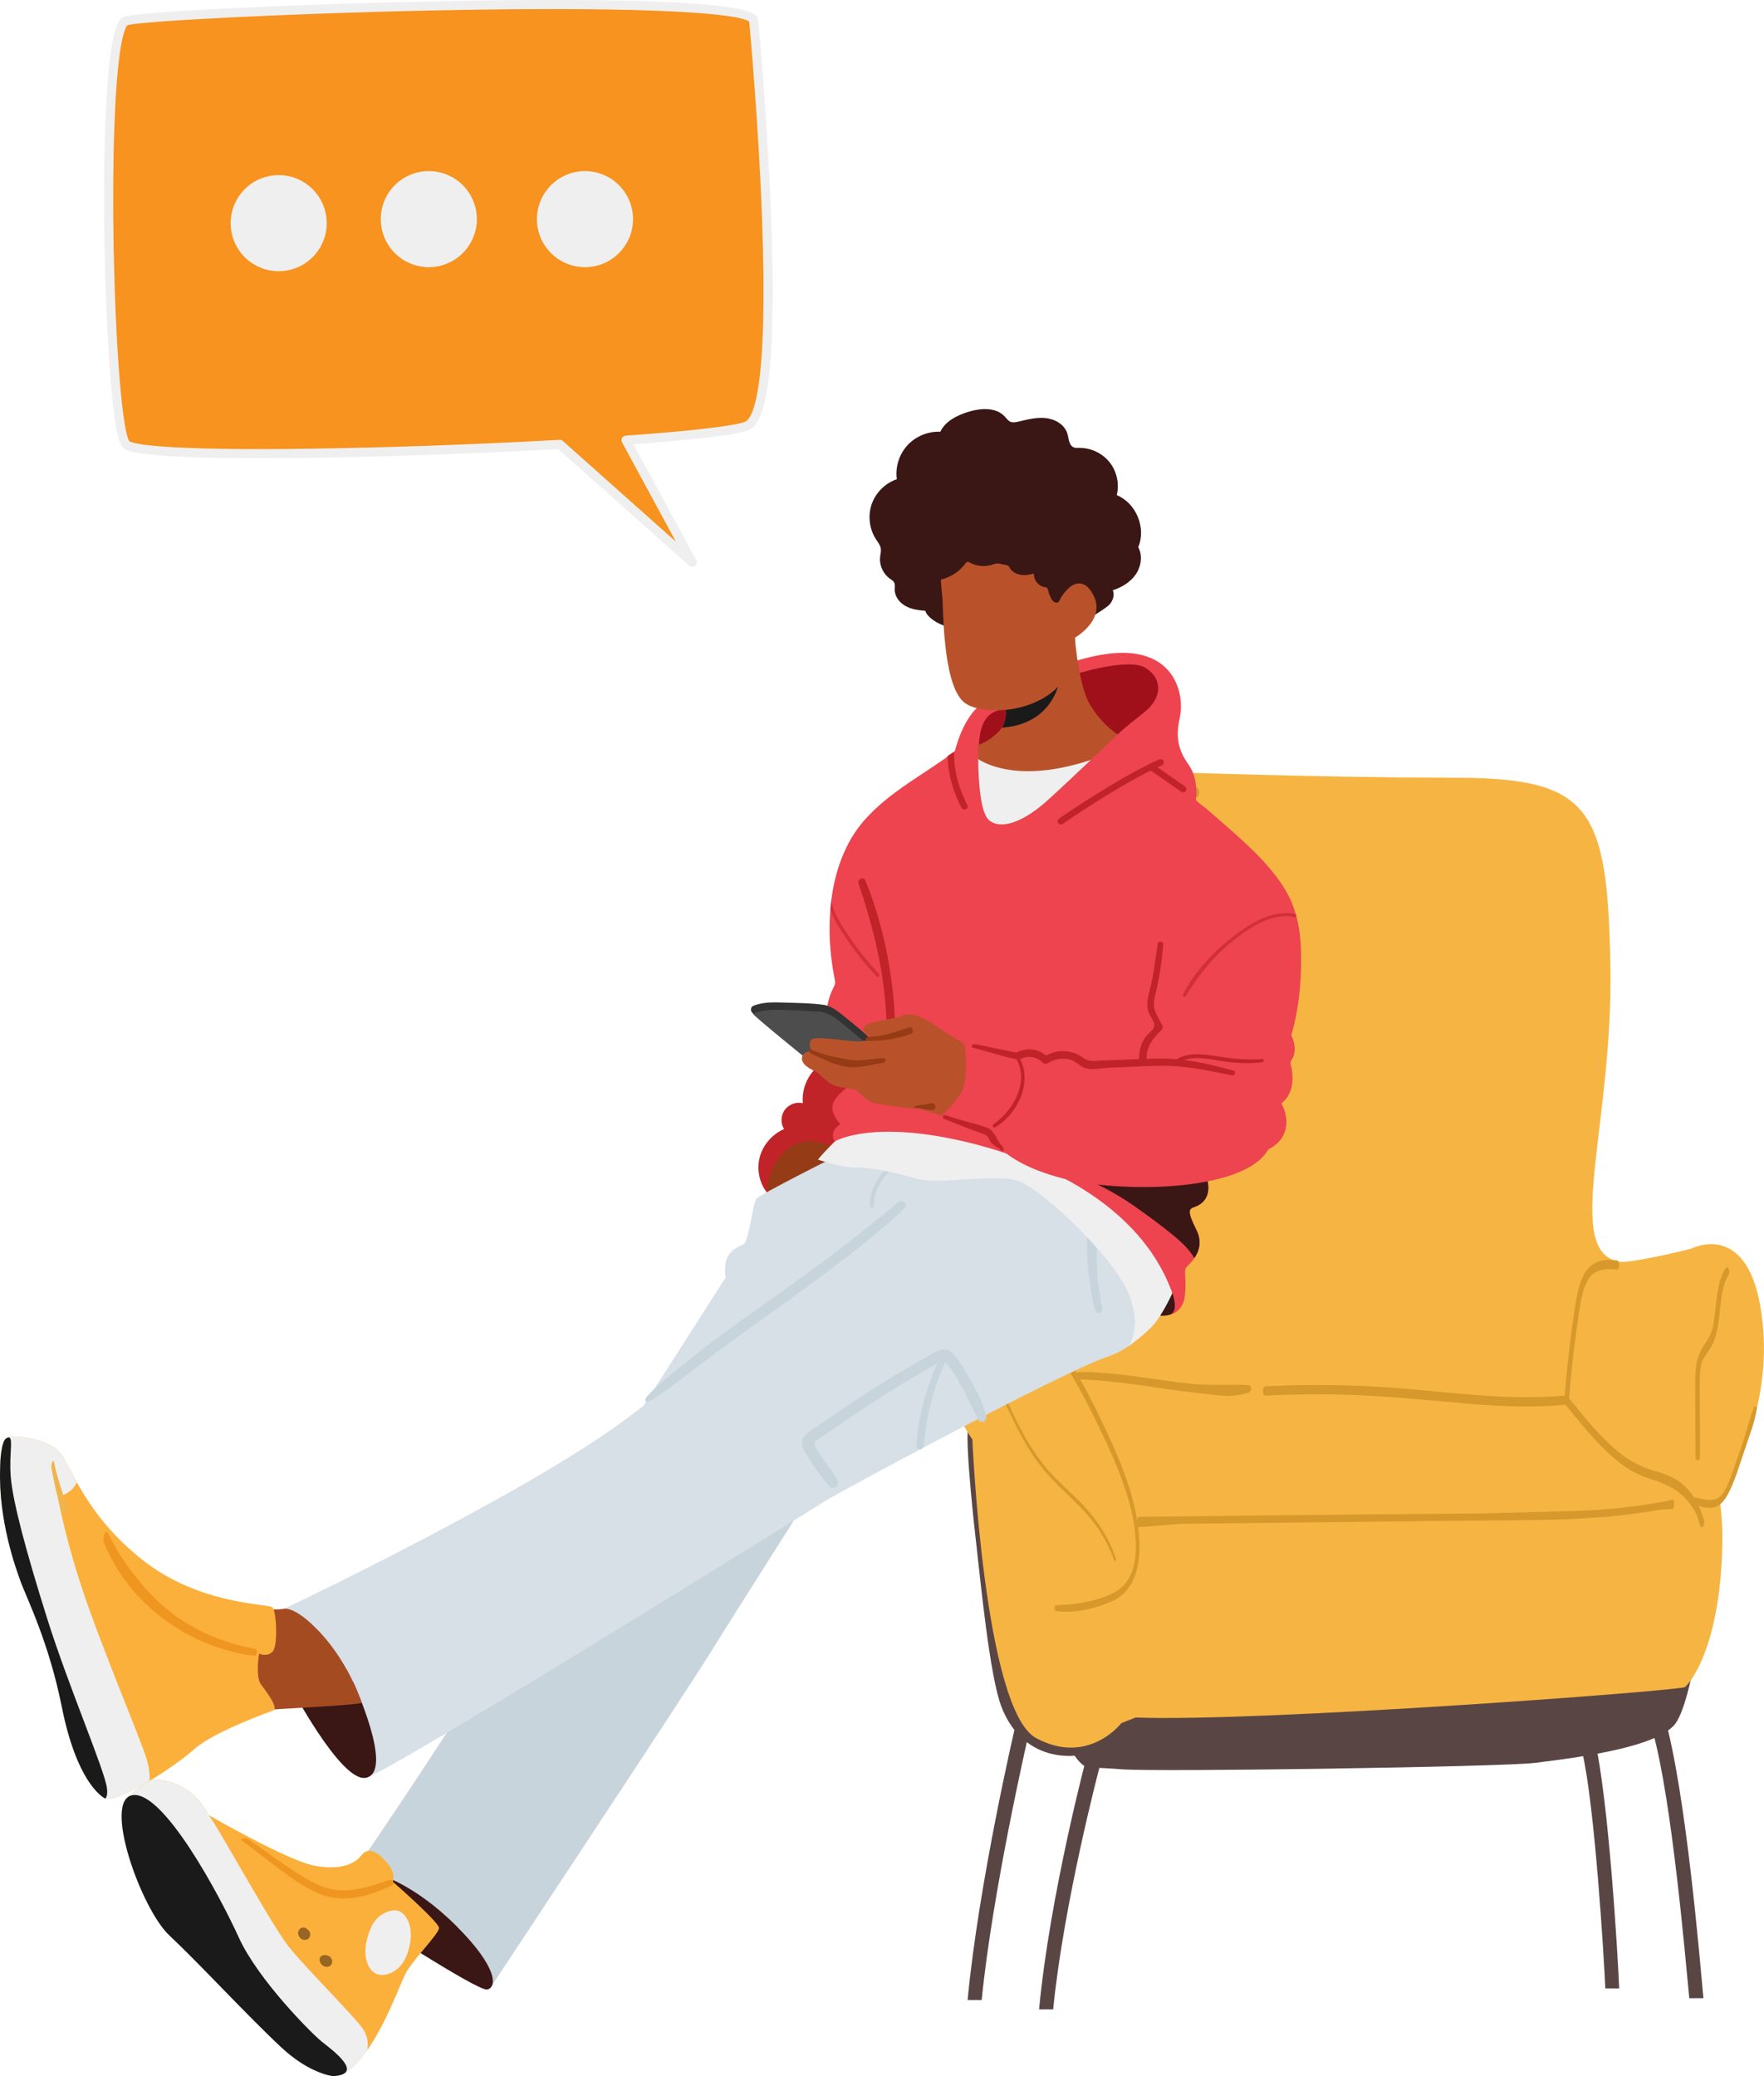
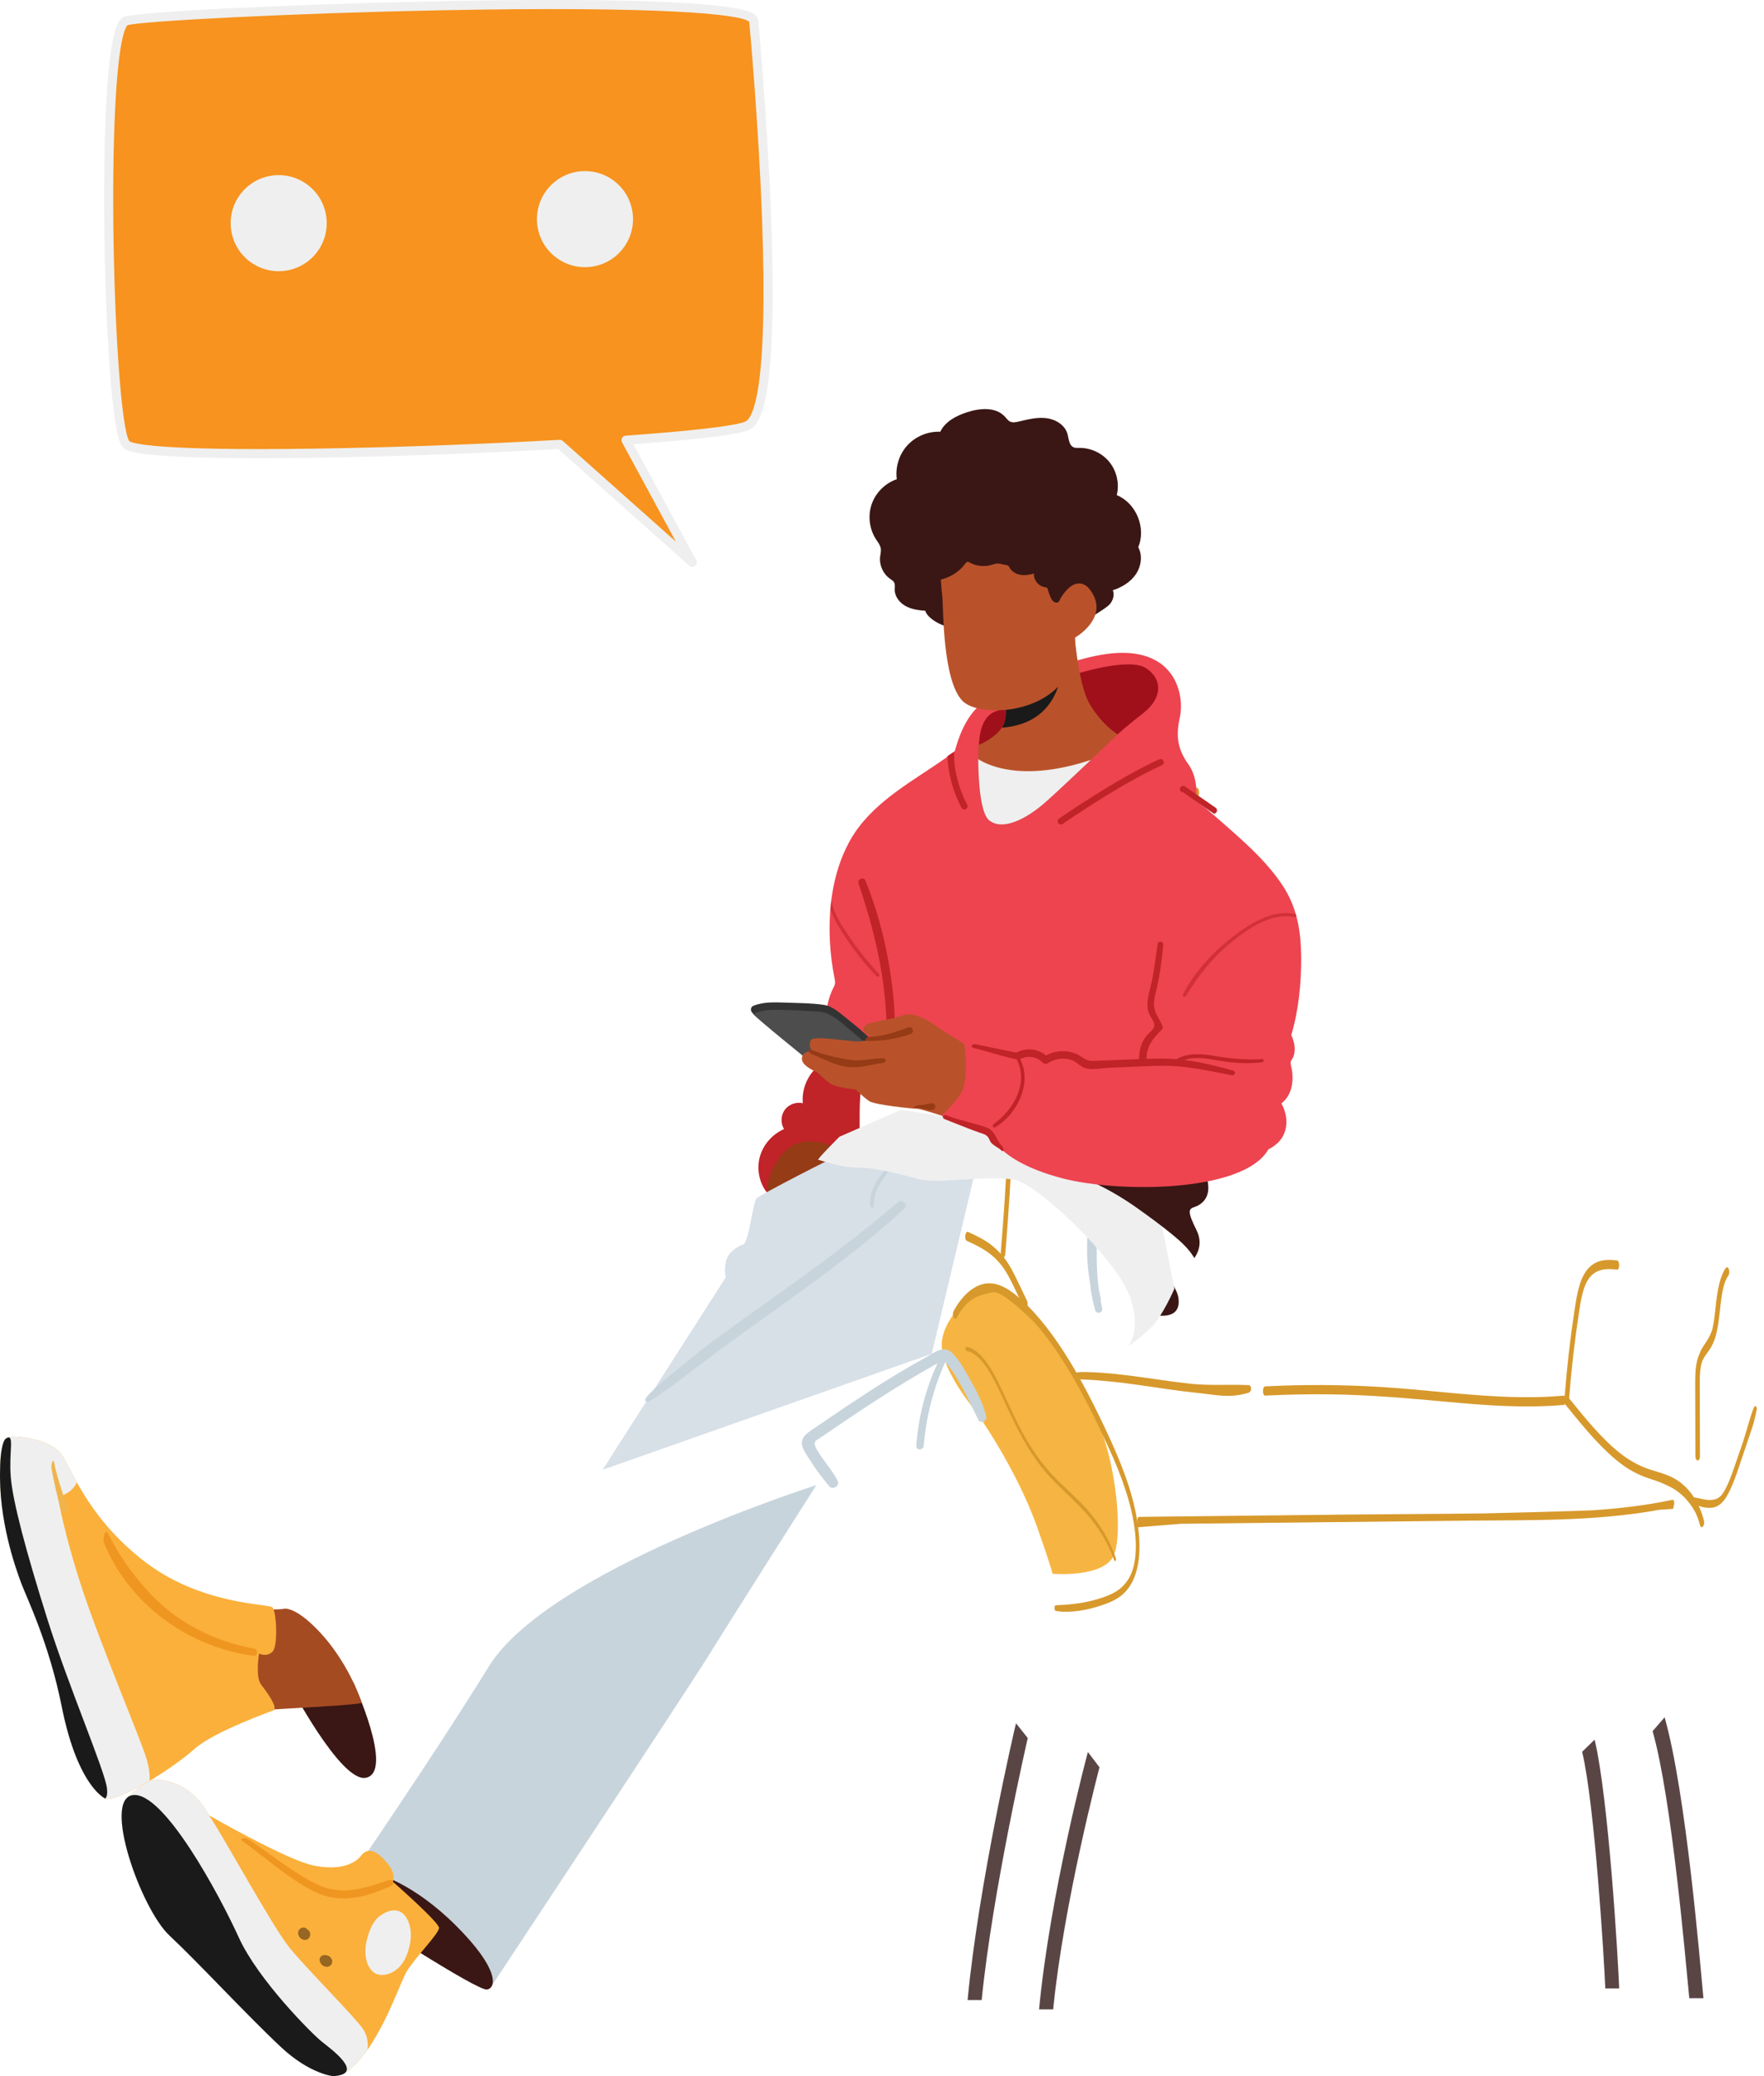
<svg xmlns="http://www.w3.org/2000/svg" id="Layer_2" data-name="Layer 2" viewBox="0 0 1393.5 1639.99">
  <defs>
    <style>
      .cls-1 {
        fill: #5a4545;
      }

      .cls-1, .cls-2, .cls-3, .cls-4, .cls-5, .cls-6, .cls-7, .cls-8, .cls-9, .cls-10, .cls-11, .cls-12, .cls-13, .cls-14, .cls-15, .cls-16, .cls-17, .cls-18, .cls-19, .cls-20, .cls-21, .cls-22 {
        stroke-width: 0px;
      }

      .cls-2 {
        fill: #4d4d4d;
      }

      .cls-3 {
        fill: #953b16;
      }

      .cls-4 {
        fill: #d7dfe7;
      }

      .cls-5 {
        fill: #3a1714;
      }

      .cls-6 {
        fill: #d7992c;
      }

      .cls-7, .cls-17 {
        fill: #c02328;
      }

      .cls-8 {
        fill: #1a1a1a;
      }

      .cls-9 {
        fill: #ef9620;
      }

      .cls-10 {
        fill: #f7931e;
      }

      .cls-11 {
        fill: #333;
      }

      .cls-12 {
        fill: #a54b22;
      }

      .cls-13 {
        fill: #c7d4dc;
      }

      .cls-14 {
        fill: #a0101b;
      }

      .cls-15 {
        fill: #ed4450;
      }

      .cls-16 {
        fill: #f6b542;
      }

      .cls-17 {
        opacity: .6;
      }

      .cls-18 {
        fill: #efb44b;
      }

      .cls-19 {
        fill: #966622;
      }

      .cls-20 {
        fill: #b9522a;
      }

      .cls-21 {
        fill: #fbb03b;
      }

      .cls-22 {
        fill: #efefef;
      }
    </style>
  </defs>
  <g id="_ëîé_1" data-name="‘ëîé_1">
    <g>
      <g>
        <g>
-           <path class="cls-1" d="M764.77,1126.79c-2.55,15.14,6.02,89.02,6.1,89.76,3.5,29.98,10.79,107.58,20.33,131.91,15.3,39.02,48.21,39.21,57.69,38.41,2.4,3.41,4.74,5.97,6.97,7.58,3.12,2.25,14.63,1.81,30.1,3.14,25.55,2.19,299.9-1.8,326.63-5.06,45.38-5.53,93.6-13.25,109.36-29.17,12.13-12.25,22.07-74.22,30.39-140.76,5.85-46.85,8.78-92.08,8.78-94.81h-10.93c0-.12,0-.41.02-.88-.02.37-2.63,44.17-8.72,92.28-9.61,75.93-20.11,74.16-25.11,79.21-9.83,9.93-34.95,9.58-101.08,16.15-63.79,6.34-350.9-1.11-356.25-4.02-9.57-7.01-25.8-7.34-39.21-69.96-5.36-25.04-8.32-45.27-10.48-60.04-1.82-12.43-2.82-19.28-4.46-23.7-2.45-6.58-12.34-18.37-16.48-23.13-14.96-17.2-17.68-15.82-19.47-14.91-1.96.99-3.48,3.91-4.17,8M799.77,1334.77c-12.11-30.89-22.33-154.36-24.28-190.01,7.17,7.18,18.5,21.02,20.7,25.45.55,1.97,1.68,9.72,2.68,16.58,2.11,14.45,5.3,36.29,10.93,62.55,7.92,36.99,17.64,92.86,27.2,115.09-11.94-1.65-28.75-8.01-37.24-29.66" />
          <path class="cls-1" d="M820.83,1587.25c8.62-91.11,37.93-201.24,38.59-203.29l9.15,12.08c-.15.46-28.35,107.4-36.6,191.21h-11.13Z" />
          <path class="cls-1" d="M764.37,1579.89c8.65-91.85,37.5-216.21,38.25-218.64l9.28,11.67c-.17.55-28.01,121.75-36.4,206.97h-11.12Z" />
          <path class="cls-1" d="M1268.13,1570.68c-.93-23.04-8.39-145.62-18.28-186.9l9.84-9.61c11.07,46.22,18.56,174.01,19.41,196.52h-10.97Z" />
          <path class="cls-1" d="M1334.48,1578.39c-2.96-29.8-13.68-156.88-28.97-210.92l9.49-10.95c17.04,60.24,28.02,194.18,30.64,221.88h-11.15Z" />
-           <path class="cls-16" d="M764.8,936.79c10.93-74.71,11.77-159.6,10.93-224.12-.84-64.52,17.65-88.29,32.78-95.08,3.64-1.63,10.84-2.97,19.66-4.08,13.99-1.72,32.07-2.84,46.6-3.5,14.42-.68,25.36-.92,25.36-.92,0,0,139.37,5.24,247.93,5.24s121.84,23.12,124.1,148.96c2.26,125.85-38.01,225.99,7.46,233.43,7.68,1.26,53.98-9.31,57.09-10.7,7.57-3.4,50.44-18.68,56.32,66.22,3.89,56.1-18.65,105.51-34.63,132.59,1.6,9.61,2.46,21.38,2.16,35.84-1.68,79.8-25.22,108.55-29.42,111.95-3.66,2.96-336.55,27.81-434.09,24.08l-11.22,4.44s-26.06,33.96-67.25,11.88c-41.19-22.07-50.44-235.89-50.44-235.89,0,0-19.33-27.17-24.38-61.12-5.04-33.96,10.09-64.52,21.02-139.23Z" />
          <path class="cls-6" d="M1306.22,1162.61c11.39,3.48,20.61,5.31,29.68,19.96,7.6.33,18.39,6.31,24.78-2.47,3.42-4.69,6.96-14.09,9.24-20.85,2.66-7.9,4.23-12,6.89-19.9,1.47-4.35,5.73-19.36,6.53-21.62.77-2.18,1.5-4.57,2.47-6.41.77-1.46,2.39-.03,1.93,2.27-.89,4.48-2.14,9.93-3.48,13.91-1.43,4.24-9.01,26.73-11.79,34.97-2.45,7.26-6.03,16.04-9.59,21.33-3.07,4.57-7.08,7.01-10.88,7.23-3.67.21-7.35-.3-10.93-1.89.84,1.61,1.64,3.31,2.41,5.13,1.25,2.97-.91,6.48-2.24,3.85-5.16-10.19-10.91-16.64-17.78-21.25-8.58-5.76-28.12-11.42-33.8-15.95-1.42-1.13,14.94,1.21,16.56,1.71Z" />
          <path class="cls-6" d="M898.12,1203.25c.22-.02.45-.04.67-.05-.73-1.62-.39-4.97,1.03-4.99,55.05-.61,110.09-1.22,165.14-1.83,35.5-.39,71.02-.46,106.53-.89,34.78-.83,65.43-1.66,86.44-2.47,21.13-1.39,42.24-3.84,63.27-8.29,1.5-.32,1.77,3.46.85,5.11.15.83-.06,1.99-.63,2.04-2.72.23-6.2.47-10.36.69-50.97,9.31-102.29,8.08-153.42,8.63-55.05.59-110.09,1.21-165.14,1.82-19.88.22-39.76.44-59.63.66-11.58.93-23.16,1.86-34.74,2.8-1.03.08-1.03-3.15,0-3.24Z" />
          <path class="cls-16" d="M831.5,1243.18s41.93,3.46,48.78-15.56c6.85-19.01.77-72.96-12.92-104.07-13.69-31.11-49.19-93.23-72.29-101.87-23.11-8.64-47.43,15.81-50.85,36.55-3.42,20.74,25.67,55.31,25.67,55.31,0,0,32.37,44.58,49.63,93.33,9.99,28.21,11.98,36.3,11.98,36.3" />
          <path class="cls-6" d="M753.28,1035.72c6.44-11.85,14.65-19.26,23.29-21.43,9.32-2.34,18.61,2.46,27.16,9.69.47.4.94.82,1.41,1.23-1.49-3.12-2.98-6.23-4.48-9.33-2.43-5.01-4.94-9.96-7.79-14.03-5.42-7.76-11.67-12.54-18.02-16.17-3.66-2.08-7.36-3.8-11.06-5.5-2.27-1.04-1.31-8.09.96-7.05,6.68,3.07,13.41,6.19,19.77,11.44,2.08,1.71,4.1,3.64,6.07,5.82-.04-.5-.04-1.03,0-1.56,2.2-26.01,3.92-52.18,5.16-78.45,1.23-26.24,1.99-52.56,2.26-78.91.27-26.6-.02-53.17-.59-79.74-.29-13.3-.62-26.6-.89-39.91-.14-6.58-.28-13.17-.35-19.76-.08-6.31,0-12.71.71-18.88,2.35-20.06,11.62-31.78,20.21-40.14,1.1-1.07,2.21-2.11,3.33-3.14.89-.82,1.95-.51,2.48,1.31.45,1.57.24,4.18-.65,5-7.92,7.3-17.67,16.31-21.09,33.85-1.07,5.5-1.36,11.35-1.39,17.22-.03,6.36.15,12.74.27,19.09.26,13.19.58,26.37.87,39.55.59,26.23.97,52.46.78,78.72-.19,26.23-.85,52.45-1.99,78.58-1.14,26.1-2.75,52.12-4.82,77.98-.26,3.19-.52,6.38-.79,9.57-.1,1.18-.58,2.04-1.13,2.43.25.32.5.61.75.94,3.05,4.09,5.78,9,8.37,14.21,3.12,6.28,6.15,12.77,9.21,19.17.57,1.18.62,2.58.38,3.76,13.37,13.32,25.7,30.75,37.06,50.18,6.78,11.59,13.24,23.95,19.45,36.77,6.26,12.9,12.48,26.09,18.01,40.3,5.49,14.1,10.55,29.87,12.85,47.39,1.1,8.38,1.51,17.37.5,25.87-.91,7.73-3.12,14.63-6.15,19.68-6.02,10.02-13.99,13.36-21.48,16.02-9.99,3.55-20.16,5.7-30.31,5.67-2.51,0-5.02-.3-7.52-.62-1.42-.18-1.45-4.45,0-4.51,9.75-.37,19.53-1.33,29.21-3.82,4.55-1.17,9.1-2.61,13.58-4.59,3.48-1.54,6.97-3.53,10.17-6.74,3.03-3.04,5.86-7.2,7.72-13,2.24-6.97,2.79-15.24,2.36-23.38-.9-17.03-5.6-33.07-10.49-46.66-5.06-14.08-11.02-26.84-16.96-39.38-5.9-12.45-11.99-24.52-18.37-35.96-10.57-18.95-21.96-36.16-34.32-50.04-13.68-13.41-27.03-24.87-33.05-23.64-8.19,1.68-16.42,3.56-23.32,12.59-1.69,2.21-3.28,4.7-4.79,7.41-1.71,3.07-4.23-1.96-2.52-5.09Z" />
          <path class="cls-6" d="M763.51,1063.86c9.14,1.58,16.9,12.19,23.37,24.69,7.15,13.81,13.4,29.31,20.74,42.78,7.49,13.77,15.69,25.37,24.7,34.74,8.88,9.24,18.16,16.85,26.87,26.76,8.52,9.7,16.65,21.73,22.3,38.1.57,1.64-.74,3.1-1.31,1.55-11.36-30.86-29.49-44.28-45.95-60.74-8.36-8.36-16.19-18.21-23.36-30.29-7.29-12.27-13.69-26.26-20.16-40.24-7.38-15.95-15.94-31.81-27.19-34.11-1.01-.21-1.04-3.43,0-3.25" />
          <path class="cls-6" d="M1340.16,1077.17c.55-2.95,1.34-5.43,2.32-7.63.61-1.7,1.34-3.24,2.17-4.64,1.91-3.2,4.03-5.81,5.79-9.36.76-1.53,1.45-3.2,2.09-4.95,1.66-6.43,2.27-14.09,3.06-20.98,1.21-10.66,3.12-21.58,7.76-28.04.8-1.12,2.01-.3,2.48,1.31.53,1.81.16,3.88-.65,5-3.63,5.05-5.01,14.4-5.98,22.62-1.1,9.38-1.88,19.45-4.69,27.51-1.43,4.09-3.24,7.11-5.28,9.9-1.78,2.45-3.77,4.83-4.93,8.62-1.28,4.2-1.47,9.28-1.52,14.09-.05,5.93.01,11.86.03,17.79.04,13.9.07,27.81.11,41.71.01,4.71-3.61,4.71-3.62,0l-.1-38.08c-.02-6.23-.04-12.45-.05-18.68,0-5.39.06-11.08,1-16.19Z" />
          <path class="cls-6" d="M847.99,1084.97c1.82-.5,3.66-1.12,5.5-1.15,1.98-.03,3.95-.05,5.93.01,3.81.11,7.61.31,11.42.59,7.77.56,15.54,1.4,23.3,2.42,15.45,2.02,30.89,4.54,46.35,6.2,15.28,1.65,30.6.38,45.9,1.1,2.51.12,2.74,5.12-.19,6.03-14.98,4.65-25.76,1.56-40.89.04-15.24-1.53-30.46-4.02-45.68-6.18-15.22-2.16-30.44-3.82-45.7-4.43-1.91-.08-3.8-.61-5.7-1.07-.9-.22-1.34-3.28-.24-3.58Z" />
        </g>
        <path class="cls-6" d="M999.46,1095.12c30.77-1.56,61.56-1.39,92.33.54,30.66,1.92,61.27,5.92,91.93,7.44,17.19.85,34.39.89,51.56-.65.3-.03.55.07.77.26,1.74-22.33,4.25-44.42,7.52-66.04,1.53-10.13,3.12-20.84,6.96-28.49,3.13-6.24,7.3-9.79,11.57-11.42,5.02-1.92,10.15-1.73,15.23-1.15,2.32.26,2.33,7.58,0,7.31-4.22-.48-8.51-.8-12.71.37-3.88,1.08-7.9,3.5-10.88,8.84-3.64,6.53-5.08,16.05-6.47,25.14-1.65,10.79-3.11,21.71-4.39,32.71-1.32,11.45-2.43,23-3.33,34.62,13.28,16.44,26.71,32.95,41.32,44.14,7.61,5.84,15.43,9.82,23.47,12.36,7.98,2.53,16.16,4.37,23.73,10.39,7.29,5.8,14.13,15.17,17.93,29.39,1.1,4.14-2.02,7.84-3.13,3.69-7.29-27.33-24.34-31.75-37.96-35.95-7.97-2.46-15.74-6.02-23.33-11.59-7.5-5.51-14.73-12.41-21.75-20.02-7.89-8.54-15.52-17.97-23.15-27.42-.14-.17-.25-.36-.35-.57-.27.42-.61.7-1.04.74-30.63,2.75-61.29.42-91.89-2.4-30.7-2.83-61.38-5.52-92.12-5.92-17.27-.22-34.55.11-51.82.99-2.33.12-2.33-7.19,0-7.31Z" />
        <path class="cls-6" d="M833.12,627.69c10.49-4.76,21.25-5.99,31.97-6.37,10.94-.39,21.89-.41,32.84-.59,6.24-.1,12.47-.2,18.71-.3,2.33-.04,2.33,7.27,0,7.31-10.97.18-21.95.35-32.92.53-10.68.17-21.39-.09-32.05,1.46-5.92.86-11.8,2.38-17.59,5.01-2.27,1.03-3.24-6.02-.96-7.05Z" />
        <path class="cls-6" d="M930.97,623.21c4.82-1.4,9.67-1.79,14.53-.95.97.17,1.81,1.56,1.81,3.66,0,1.85-.83,3.82-1.81,3.66-4.51-.78-9.08-.61-13.56.69-.97.28-1.94-.48-2.23-2.55-.23-1.72.29-4.21,1.26-4.5Z" />
      </g>
      <g>
        <g>
          <g>
            <path class="cls-7" d="M634.22,871.46c-5.22-1.27-11.11.89-14.28,5.23-3.16,4.35-3.4,10.62-.57,15.19-9.11,3.97-16.36,12.1-19.06,21.66-2.7,9.56-.73,20.38,5.35,28.24.49.64,1.03,1.27,1.71,1.69.87.53,1.92.68,2.94.78,7.19.68,14.39-.79,21.46-2.28,11.03-2.32,22.18-4.75,32.32-9.68,3.03-1.47,6.02-3.22,8.22-5.77,2.88-3.35,4.14-7.78,4.96-12.12,3-15.91,1.07-32.31,2.29-48.46.18-2.42.42-4.96-.57-7.18-.79-1.77-2.28-3.12-3.78-4.35-6.94-5.65-15.21-9.77-23.92-11.85-4.16-1-5.77-.15-8.52,3-2.87,3.31-5.13,7.07-6.63,11.2-1.69,4.68-2.39,9.72-1.92,14.68Z" />
            <path class="cls-3" d="M657.02,905.54s-16.73-9.12-31.93,0c-15.21,9.12-21.29,33.45-18.25,38.02,3.04,4.56,47.14-7.6,47.14-7.6l3.04-30.41Z" />
          </g>
          <path class="cls-5" d="M907.92,1037.83s19.77,6.08,22.81-6.08c3.04-12.16-10.67-24.51-10.67-24.51l-12.14,30.59Z" />
          <g>
            <path class="cls-4" d="M661.58,913.14c-1.52,0-60.82,30.41-63.87,33.45-3.04,3.04-6.08,34.97-10.64,36.49-4.56,1.52-12.16,6.08-13.69,13.69-1.52,7.6,0,12.16,0,12.16l-97.32,152.06,259.98-91.59,35.02-147.15-109.48-9.12Z" />
            <path class="cls-13" d="M644.85,1173.16s-63.87,100.36-83.63,132.29c-19.77,31.93-172.34,262.49-172.34,262.49l-110.49-87.62s60.82-88.19,107.96-164.23c47.14-76.03,258.5-142.94,258.5-142.94Z" />
            <g>
-               <path class="cls-4" d="M926.17,1011.98s-13.69,47.14-50.18,59.3c-36.49,12.16-211.36,106.44-223.53,114.05-12.16,7.6-346.7,215.93-363.42,218.97-16.73,3.04-63.87-133.81-63.87-133.81,0,0,190.84-90.48,270.67-150.54,81.06-60.99,260.02-197.68,260.02-197.68l118.61,15.21,51.7,74.51Z" />
              <path class="cls-5" d="M279.04,1328.72s32.8,71.02,9.99,75.58c-19.89,3.98-60.82-74.51-60.82-74.51l50.83-1.07Z" />
              <path class="cls-12" d="M182.59,1267.44s27.63,5.81,43.07,3.22c8.82.99,18.68,10.18,24.41,15.95,7.48,7.53,14.03,16.15,19.67,25.13,6.63,10.55,11.98,21.82,16.09,33.53-15.04,2.76-91.01,5.49-100.19,7.32-15.21,3.04-28.89-41.06-28.89-41.06l25.85-44.1Z" />
              <g>
                <path class="cls-21" d="M216.04,1351.07s-47.14,16.73-62.34,30.41c-15.21,13.69-54.74,39.54-69.95,39.54,0,0-22.05-8.36-34.97-72.99-10-50.01-27.37-85.15-31.93-97.32-4.56-12.16-18.25-50.18-16.73-91.24,0,0,0-22.81,6.08-24.33,6.08-1.52,31.93,1.52,41.06,12.16,9.12,10.64,19.01,47.9,64.63,84.39,45.62,36.49,100.36,34.97,103.4,38.02,3.04,3.04,4.56,30.41,0,34.97-4.56,4.56-10.64,1.52-10.64,1.52,0,0-3.04,18.25,1.52,24.33,4.56,6.08,13.69,18.25,9.88,20.53Z" />
                <path class="cls-22" d="M6.2,1135.15c6.08-1.52,31.93,1.52,41.06,12.16,3.63,4.24,7.4,12.71,13.48,23.66-4.52,9.69-15,11.31-15,11.31,0,0,4.56,28.89,19.77,74.51,15.21,45.62,45.62,117.09,50.18,132.29,2.61,8.7,2.73,14.41,2.35,17.7-13.46,7.98-26.81,14.23-34.29,14.23,0,0-22.05-8.36-34.97-72.99-10-50.01-27.37-85.15-31.93-97.32-4.56-12.16-18.25-50.18-16.73-91.24,0,0,0-22.81,6.08-24.33Z" />
                <path class="cls-8" d="M3.83,1137.16c.6-.58,1.14-1.02,1.61-1.25,6.08-3.04,1.52,10.64,3.04,30.41,1.52,19.77,12.16,59.3,28.89,112.52,16.73,53.22,45.62,120.13,47.14,133.81.51,4.62-.19,6.98-1.34,8.09-3.55-1.84-22.7-14.27-34.39-72.72-10-50.01-27.37-85.15-31.93-97.32-4.56-12.16-18.25-50.18-16.73-91.24,0,0,0-16.41,3.72-22.32Z" />
                <path class="cls-9" d="M85.27,1211.18c10.65,21.69,28.68,45.59,47.65,60.81,19.72,15.83,43.4,25.84,68.19,30.38,3.12.57,2.44,6.02-.76,5.6-51.29-6.79-98.02-40.48-118.01-88.75-1.74-4.2.93-12.12,2.94-8.04Z" />
                <path class="cls-18" d="M42.69,1154.91c2.01,11.28,7.46,25.9,10.62,36.91.91,3.15-3.98,4.49-4.9,1.35-3.24-10.99-5.76-22.14-7.72-33.42-.55-3.14,1.44-8.01,2.01-4.84Z" />
              </g>
              <path class="cls-13" d="M511.04,1103.21c6.75-7.77,17.77-16.45,25.85-22.81,7.52-5.92,14.47-12.24,22.16-17.95,16.63-12.34,33.49-24.38,50.39-36.36,34.26-24.3,68.03-49.1,99.95-76.43,3.45-2.95,8.44,1.89,5.04,5.04-30.24,28.08-63.81,52.38-97.23,76.49-16.8,12.12-33.71,24.09-50.37,36.41-8.14,6.02-16.2,12.13-24.21,18.31-8.58,6.62-19.26,14.76-28.53,20.34-3.84,2.31-5.78.11-3.04-3.04Z" />
              <path class="cls-13" d="M643.76,1127.86c18.9-12.92,37.83-25.83,57.3-37.87,9.73-6.01,19.59-11.83,29.6-17.35,5.71-3.15,14.08-10.19,20.43-4.84,6.49,5.47,11.51,15.39,15.65,22.66,4.99,8.78,10.07,18.55,12.37,28.45.84,3.61-4.4,6.2-6.22,2.62-7.41-14.56-13.45-29-23.33-42.22-1.19-1.59-2.07-2.66-2.85-3.33-9.5,21.04-15.04,43.13-17.02,66.12-.32,3.71-6.11,3.78-5.84,0,1.56-22.58,7.32-44.58,16.69-65.13-.54.31-1.12.65-1.78,1.01-3.76,2.07-7.49,4.18-11.2,6.33-7.84,4.54-15.57,9.25-23.24,14.07-14.94,9.4-29.64,19.17-44.23,29.11-3.55,2.42-7.09,4.84-10.64,7.27-4.23,2.9-7.36,3.51-5.14,8.38,3.6,7.88,14.23,19.02,17.55,27.09,1.52,3.7-4.2,6.85-6.7,3.9-3.24-3.82-10.22-12.71-12.82-16.98-2.61-4.29-6.27-8.85-8.11-13.52-3.14-7.94,3.77-11.83,9.53-15.77Z" />
              <path class="cls-13" d="M860.24,963.54c.45-3.39,5.82-3.49,5.42,0-.02.21-.04.42-.07.63.94.35,1.65,1.17,1.57,2.5-.95,17.49-1.39,34.58.83,51.7.49,2.54,1.03,5.08,1.62,7.62.16.67.09,1.26-.13,1.76.36,1.92.75,3.84,1.2,5.76.82,3.53-4.37,4.97-5.43,1.5-2.15-7.01-3.43-14.2-4.15-21.47-2.9-16.48-3.07-33.39-.87-49.99Z" />
            </g>
            <g>
              <path class="cls-5" d="M298.16,1480.32s28.12,6.83,62.34,41.06c33.45,33.45,31.93,48.66,24.33,50.18-7.6,1.52-100.36-59.3-100.36-59.3l13.69-31.93Z" />
              <path class="cls-21" d="M310.32,1486.41s36.49,31.93,36.49,36.49-19.77,24.33-25.85,34.97c-6.08,10.64-23.72,65.85-50.64,80.82l-133.36-144.69-35.81-74.55s14.52-13.64,20.6-13.64c6.08,0,28.13.76,43.34,28.13,0,0,60.82,34.97,82.11,39.54,21.29,4.56,33.45-1.52,38.02-7.6,4.56-6.08,10.64-4.56,16.73,1.52,6.08,6.08,10.64,12.16,8.36,19.01Z" />
              <path class="cls-22" d="M165.1,1433.95c10.64,15.21,50.18,88.2,63.87,104.92,13.69,16.73,51.7,54.74,57.78,63.87,4.47,6.7,4.01,13.38,3.46,16.47-5.91,8.34-12.55,15.41-19.88,19.49l-133.36-144.69-35.81-74.55s14.52-13.64,20.6-13.64c6.08,0,28.13.76,43.34,28.13Z" />
              <path class="cls-8" d="M263.18,1639.99s-18.25-1.52-41.06-22.81c-26.73-24.94-65.39-66.91-88.2-88.2-22.81-21.29-53.22-107.96-28.89-111,24.33-3.04,68.43,79.07,83.63,112.52,15.21,33.45,57.78,76.03,65.39,82.11,7.6,6.08,34.97,25.85,9.12,27.37Z" />
              <path class="cls-19" d="M252.98,1546.12c1.58-2.45,4.96-2.05,7.17-.78.44.26.79.64,1.04,1.09.04.04.08.06.12.1,1.63,1.68,1.5,4.35-.17,5.95-1.92,1.84-4.92,1.34-6.74-.35-1.52-1.41-2.66-4.09-1.42-6.01Z" />
              <path class="cls-19" d="M235.72,1525.5c.97-2.82,4.59-3.96,6.79-1.76.14.14.26.29.37.46.05.03.1.05.15.08,1.99,1.27,2.54,3.7,1.57,5.8-1.1,2.37-4.08,2.84-6.21,1.66-2.08-1.15-3.47-3.91-2.67-6.24Z" />
              <path class="cls-22" d="M314.51,1554.7c-3.2,2.92-7.28,4.99-11.59,5.32-2.06.16-4.2-.09-6.05-1.01-1.66-.82-3.02-2.13-4.16-3.58-4.55-5.78-4.77-15.45-3.09-22.34,1.74-7.14,4.7-15.75,11.07-20.08,6.55-4.46,14.37-6.49,19.72.95,4.14,5.75,4.86,14.06,3.59,20.85-1.36,7.27-3.9,14.78-9.47,19.88Z" />
              <path class="cls-9" d="M196.28,1452.95c16.51,11.08,34.85,25.8,52.64,34.82,20.46,10.37,38.46,4.08,58.76-2.84,2.6-.89,4.44,3.32,1.89,4.49-18.01,8.33-38.02,14.48-57.24,6.55-20.41-8.42-42.69-28.87-60.62-41.5-3.06-2.16,1.38-3.65,4.56-1.52Z" />
            </g>
            <path class="cls-13" d="M705.87,917.2c1.24-1.17,3.05.63,1.87,1.87-8.63,9.15-17.99,20.24-17.45,33.57.08,1.88-2.66,1.78-2.86,0-1.55-13.41,9.28-26.85,18.43-35.44Z" />
          </g>
          <path class="cls-22" d="M927.69,1018.06s-9.12,21.29-18.25,30.41c-9.12,9.12-18.5,15.22-18.5,15.22,0,0,12.42-13.7.26-42.59-12.16-28.89-68.43-82.11-86.67-88.2-18.25-6.08-62.34,3.04-79.07-1.52-16.73-4.56-34.97-9.12-48.66-9.12-13.69,0-28.89-6.08-30.41-6.08s16.73-18.25,16.73-18.25l48.66-21.29,118.61,18.25,83.63,53.22,13.69,69.95Z" />
-           <path class="cls-15" d="M659.3,901.73s24.33-15.21,88.2-3.04c63.87,12.16,148.56,46.69,176.92,118.38,0,0,8.59,18.47-.53,21.51,0,0,10.64-1.52,12.16-15.21,1.52-13.69-1.52-19.77,1.52-22.81s15.21-13.69,7.6-28.89c-7.6-15.21-6.08-16.73-1.52-18.25,4.56-1.52,16.73-7.6,7.6-28.89-9.12-21.29-164.23-65.39-164.23-65.39l-114.05-3.04s-13.69,9.12-15.21,16.73c-1.52,7.6,6.08,15.21,6.08,15.21,0,0-9.12,4.56-4.56,13.69Z" />
          <path class="cls-5" d="M943.49,993.83c-4.17-7.34-10.93-13.33-17.32-18.58-8.97-7.37-18.49-14.29-27.94-21.03-13.38-9.54-27.65-17.46-42.62-23.83l85.15-15.28c5.56,3.43,9.29,6.63,10.49,9.42,9.12,21.29-3.04,27.37-7.6,28.89-4.56,1.52-6.08,3.04,1.52,18.25,4.67,9.35,1.88,16.96-1.68,22.15Z" />
          <path class="cls-15" d="M660.18,844.52c-1.72-3.89-3.46-7.77-5.25-11.62-3.42-7.36-2.9-17.66-2.68-25.78.25-9.16,1.79-18.41,5.99-26.64.53-1.03,1.1-2.06,1.33-3.2.3-1.5-.02-3.05-.32-4.55-7.37-36.76-5.51-82.55,15.9-114.63,17.42-26.09,46.67-41.47,71.72-59.08,1.02-.71,1.81-1.52,2.42-2.42,5.2-3.41,9.81-6.44,12.52-8.25,1.2-.81,6.61-3.59,6.78-5.08l-29.65,171.96c.02.93.05,1.86.07,2.8.46,21.86.8,44-1.41,65.77-.97,9.6-3.52,19.21-7.19,28.48-23.25-4.03-46.66-7.22-70.24-7.76Z" />
          <g>
            <path class="cls-15" d="M667.98,678.58c.29-4.39,1.17-8.54,2.49-12.52,1.42-2.71,2.98-5.37,4.69-7.96,17.42-26.09,46.67-41.47,71.72-59.08.76-.52,1.37-1.1,1.91-1.73,2.39-1.61,4.1-2.76,4.9-3.3.32-.2.49-.32.49-.32,6.78-25.41,16.94-35.58,25.41-40.66,7.32-4.39,69.46-38.97,110.12-37.27,40.66,1.69,45.74,35.58,42.35,50.83-3.39,15.25-1.69,25.41,6.78,37.27,8.47,11.86,5.93,27.95,5.93,27.95-.15.96,7.11,6.07,7.84,6.7,6.41,5.51,12.78,11.06,19.12,16.66,15.14,13.37,29.82,26.87,41.13,43.78,11.88,17.76,14.86,36.32,14.99,57.27.13,20.6-1.92,41.6-7.77,61.41,1.42,3.17,2.49,6.47,2.68,9.98.13,2.46-.2,5-1.11,7.3-.46,1.17-1.56,2.3-1.91,3.45-.57,1.86.31,4,.64,5.83,1.82,10.02.23,21-8.15,27.44,4.56,8.01,5.68,18.43.82,26.58-2.66,4.46-6.9,7.7-11.7,10.01-26.11-5.26-51.42-13.91-77.67-18.56-27.22-4.83-54.84-6.27-82.05-10.93-14.15-2.42-28.18-5.49-42.23-8.45-11.95-2.52-24.15-5.94-36.45-5.94-11.83,0-23.34,3.66-34.82,6.07-7.81,1.64-15.52,2.73-23.29,3.08,1.09-7.66,1.91-14.19,1.91-18.27,0-21.5-2.1-43.27-5.35-64.51-3.47-22.57-12.52-42.68-20.91-63.84-3.41-8.59-6.83-17.2-9.4-26.07-2.1-7.2-3.64-14.69-3.12-22.18Z" />
            <path class="cls-14" d="M882.95,580.11s5.08-5.08,20.33-16.94c15.25-11.86,15.25-27.11,1.69-35.58-13.55-8.47-55.91,5.08-55.91,5.08l8.47,42.35,25.41,5.08Z" />
            <path class="cls-14" d="M774.52,607.22s-6.78-37.27,11.01-44.9c21.63-9.27,25.41-3.39,25.41-3.39l-1.69,33.88-34.73,14.4Z" />
            <path class="cls-7" d="M838.06,651.27c-.8,0-1.59-.38-2.09-1.09-.8-1.15-.52-2.74.63-3.54.45-.31,45.48-31.65,79.19-46.82,1.28-.58,2.78,0,3.36,1.27.58,1.28,0,2.78-1.27,3.36-33.27,14.97-77.92,46.05-78.37,46.36-.44.31-.95.46-1.45.46Z" />
-             <path class="cls-7" d="M934.62,625.85c-.5,0-1.01-.15-1.45-.45l-24.23-16.84c-1.15-.8-1.44-2.38-.64-3.54.8-1.15,2.38-1.44,3.54-.64l24.23,16.84c1.15.8,1.44,2.38.64,3.54-.49.71-1.28,1.09-2.09,1.09Z" />
+             <path class="cls-7" d="M934.62,625.85c-.5,0-1.01-.15-1.45-.45c-1.15-.8-1.44-2.38-.64-3.54.8-1.15,2.38-1.44,3.54-.64l24.23,16.84c1.15.8,1.44,2.38.64,3.54-.49.71-1.28,1.09-2.09,1.09Z" />
            <path class="cls-7" d="M764.03,635.6c-.12-.2-11.06-19.64-10.33-41.61-.79.54-2.5,1.7-4.9,3.3-.07.08-.14.17-.21.25.42,21.77,10.57,39.79,11.03,40.59.47.83,1.32,1.29,2.22,1.29.42,0,.85-.12,1.25-.34,1.22-.69,1.64-2.25.95-3.47Z" />
            <path class="cls-7" d="M699.17,854.22c1.34-21.8,1.94-44.28.07-64.12-3.01-31.83-10.8-62.29-21-92.1-1.19-3.47,3.93-5.91,5.3-2.57,11.58,28.19,18.57,58.62,21.91,89.38,2.37,21.75,1.77,46.33.34,70.06-2.21-.26-4.41-.49-6.62-.65Z" />
          </g>
          <g>
            <path class="cls-5" d="M730.97,482.48c-5.35-.4-10.83-1.14-15.53-3.72-4.71-2.58-8.54-7.35-8.62-12.71-.03-2.11.46-4.4-.63-6.2-.72-1.2-2.01-1.92-3.15-2.72-5.41-3.8-8.51-10.66-7.78-17.23.24-2.2.88-4.41.54-6.6-.42-2.73-2.29-4.97-3.79-7.29-5.26-8.09-6.56-18.63-3.4-27.75,3.16-9.12,10.69-16.61,19.82-19.71-1.29-9.58,1.87-19.67,8.4-26.79,6.53-7.13,16.3-11.16,25.96-10.71,3.89-8.17,12.74-12.71,21.35-15.48,10-3.22,22.46-4.25,29.6,3.46,1.36,1.46,2.52,3.24,4.33,4.06,2.01.91,4.35.45,6.51-.06,7.16-1.67,14.46-3.6,21.76-2.75,7.3.84,14.74,5.19,16.84,12.23,1.19,3.98,1.17,9.27,5.01,10.86,1.38.57,2.93.45,4.43.43,9.16-.11,18.27,4.22,23.96,11.4,5.69,7.18,7.83,17.04,5.62,25.93,15.28,6.19,23.42,25.88,16.97,41.06,3.56,6.63,2.35,15.17-1.87,21.4-4.22,6.23-11.03,10.35-18.2,12.64,1.45,3.66.18,7.98-2.35,11-2.53,3.01-16.39,11.41-20.04,12.89-8.51,3.43-7.42-1.61-16.52-.46-16.1,2.03-32.31,3.18-48.54,3.44-15.4.24-24.76,1.03-39.98,2.11-6.23.44-19.12-6.51-20.69-12.69Z" />
            <path class="cls-20" d="M882.95,580.11s-9.52,9.1-21.19,20.14c-11.94,11.32-26.14,24.67-34.71,32.38-16.94,15.25-35.58,23.72-45.74,15.25-7.13-5.95-8.42-32.77-8.56-48.22-.07-6.57.08-11.08.08-11.08,0,0,11.94-4.44,18.62-13.74.78-1.08,1.36-2.15,1.71-3.2,3.39-10.16,0-18.64,0-18.64l31.73-30.8,23.18-29.84s2.69,47.09,12.86,64.03c10.17,16.94,22.02,23.72,22.02,23.72Z" />
            <path class="cls-8" d="M791.45,574.84c.78-1.08,1.36-2.15,1.71-3.2,3.39-10.16,0-18.64,0-18.64l31.73-30.8,14.01,2s1.63,47-47.45,50.64Z" />
            <path class="cls-20" d="M861.05,465.82c-4.81-6.42-11.33-6.37-16.99-1.12-2.22,2.06-4.09,4.51-5.74,7.04-1.25,1.92-1.62,5.36-4.97,4.03-1.76-.7-2.8-2.5-3.57-4.24-.76-1.74-1.39-3.55-1.86-5.39-.15-.59-.3-1.21-.73-1.64-.56-.56-1.41-.63-2.18-.77-4.86-.87-8.64-5.78-8.24-10.7-3.47.99-7.13,1.6-10.68.99-3.55-.61-7.01-2.61-8.69-5.79-.23-.43-.44-.9-.81-1.22-.42-.36-.99-.49-1.53-.61-1.32-.28-2.64-.57-3.96-.85-1.18-.25-2.38-.51-3.59-.42-1.36.1-2.65.62-3.95,1.02-5.87,1.81-12.47,1.09-17.81-1.94-.35-.2-.71-.41-1.11-.44-.9-.07-1.57.76-2.11,1.48-4.67,6.28-11.65,10.81-19.28,12.53.19,4.51.59,8.83,1.13,13.27.91,7.6-.07,66.62,16.07,82.7,8.53,8.5,30.1,8.06,40.23,6.15,23.39-4.4,40.41-16.94,46.89-36.99,2.16-6.68,1.97-10.91,1.64-19.24,0,0,28.27-15.96,11.86-37.84Z" />
            <path class="cls-22" d="M861.76,600.25c-11.94,11.32-26.14,24.67-34.71,32.38-16.94,15.25-35.58,23.72-45.74,15.25-7.13-5.95-8.42-32.77-8.56-48.22,7.95,5.08,35.59,18.3,89.01.59Z" />
          </g>
          <path class="cls-17" d="M934.55,785.47c8.68-16.91,22.34-31.99,37.14-43.74,14.08-11.17,32.75-23.82,51.64-19.61,1.45.32.83,2.51-.61,2.22-19-3.81-38.24,10.06-52.02,21.6-13.89,11.63-24.47,25.49-33.9,40.83-.88,1.43-3.01.17-2.25-1.31Z" />
          <path class="cls-17" d="M655.96,718.52c.2-2.42.45-4.83.75-7.23,1.96,10.75,8.6,20.45,14.62,29.33,6.92,10.21,14.74,19.71,23.05,28.82,1.11,1.21-.66,3-1.81,1.81-9.06-9.31-17.15-19.58-24.34-30.38-4.64-6.97-9.48-14.34-12.26-22.34Z" />
          <g>
            <g>
              <path class="cls-2" d="M690.47,824.94s-31.93-28.89-38.02-30.41c-6.08-1.52-48.66-1.52-53.22,0-4.56,1.52-4.56,4.56-4.56,6.08s47.14,39.54,47.14,39.54l36.49,7.6,12.16-22.81Z" />
              <path class="cls-11" d="M595.21,794.47c8.3-3.32,17.36-2.73,26.14-2.45,9.64.3,19.69.34,29.24,1.72,7,1.02,11.91,5.69,17.28,9.96,8.17,6.5,16.43,13.21,23.71,20.7,2.15,2.22-1.02,5.21-3.33,3.33-6.29-5.13-12.28-10.63-18.6-15.74-7.2-5.82-13.45-12.29-23.03-12.89-8.42-.53-16.85-1.04-25.28-1.26-8.26-.22-16.77-.79-24.56,2.37-3.54,1.43-5.1-4.32-1.58-5.73Z" />
            </g>
            <path class="cls-20" d="M771.82,836.35s-10.64-12.16-10.64-12.16c-5.04-3.12-10.07-6.24-15.1-9.37-5.83-3.63-11.24-8.02-17.56-10.82-2.66-1.18-5.93-2.37-8.83-2.69-5.14-.58-9.74,2.21-14.6,3.12-5.79,1.08-11.55,2.27-17.3,3.56-3.81.86-8.17,4.56-4.14,8.06,2.31,2.01,6.1,3.21,9.11,3.59,0,0-9.12,3.04-15.21,3.04-6.08,0-33.45-4.56-36.49-1.52-3.04,3.04,0,9.12,0,9.12,0,0-7.6,0-7.6,6.08s12.16,10.64,12.16,10.64c0,0,6.08,6.08,10.64,9.12,4.56,3.04,19.77,4.56,19.77,4.56,0,0,6.08,6.08,10.64,9.12,4.56,3.04,34.97,6.08,38.02,6.08s23.57,6.84,23.57,6.84l19.01-11.4,4.56-34.97Z" />
            <path class="cls-15" d="M974.83,847.75s-42.58-9.12-57.78-7.6c-15.21,1.52-54.74,1.52-57.78,0-3.04-1.52-19.77-12.16-31.93-3.04,0,0-18.25-13.69-25.85-3.04l-39.54-9.12s4.03,28.85-3.31,39.52c-7.34,10.66-14.94,16.75-14.94,16.75l38.02,13.69s5.32,22.05,57.02,35.73c46.5,12.31,151.3,11.4,164.99-26.61,13.69-38.02-28.89-56.26-28.89-56.26Z" />
            <path class="cls-7" d="M771.06,824.94c8.29,1.82,23.53,4.81,31.84,6.57.08-.05.14-.1.22-.14,7.94-3.91,16.51-3.06,23.2,2.38,7.3-3.94,15.88-4.58,23.7-1.36,2.31.95,4.09,2.32,6.18,3.6,4.5,2.76,7.43,2.09,12.5,1.88,7.2-.29,14.39-.58,21.59-.87,3.17-.13,6.34-.27,9.52-.4.17-7.04,1.37-12.71,5.94-18.35,2.42-2.98,6.95-5.57,6.03-9.54-.77-3.32-3.68-6.25-4.64-9.65-2.14-7.64.98-15.42,2.56-22.87,2.16-10.16,3.27-20.49,4.88-30.74.38-2.44,4.55-1.89,4.34.59-.92,11.02-2.37,22.06-4.71,32.86-1.39,6.4-3.94,13-1.78,19.5,1.44,4.32,4.29,8.11,5.99,12.37.34.85-.07,1.97-.68,2.58-7.14,7.14-11.87,12.77-12.13,23.04,7.95-.26,15.9-.33,23.82.32,8.82-5.08,19.16-4.4,28.94-2.76,13.05,2.19,25.51,3.54,38.76,2.68,1.59-.1,1.51,2.24,0,2.42-11.32,1.4-22.71.71-33.93-1.21-8.39-1.44-17.27-3.17-25.48-1.18-.73.2-1.46.42-2.17.68,13.1,1.64,26,4.83,38.7,8.38,2.37.66,1.36,4.09-1,3.64-13.89-2.63-27.68-5.7-41.79-6.94-12.28-1.08-24.55-.27-36.83.24-6.24.26-12.48.52-18.71.79-5.5.23-12.87,1.91-18.27.41-4.38-1.22-7.28-5.43-11.92-6.76-6.35-1.81-12.71-.67-18.24,2.88-1.11.71-2.7.44-3.61-.47-4.87-4.79-11.49-6.07-17.74-3.02-.09.04-.18.06-.27.1,9.78,18.82-2.27,43.74-19.67,53.84-1.54.89-2.77-1.35-1.37-2.35,15.76-11.24,28.17-32.57,18.2-51.45-.18,0-.36,0-.55-.04-8.69-1.45-24.3-6.73-32.91-8.63-3.52-.77-2-3.82,1.52-3.04Z" />
            <path class="cls-3" d="M687.43,818.86c10.95-.01,19.97-3.88,30.39-7.28,3.37-1.1,4.78,4.16,1.46,5.29-10.78,3.68-21.95,5.61-33.35,5.38-3.71-.08-2.22-3.38,1.5-3.39Z" />
            <path class="cls-3" d="M641.81,829.51c8.82,3.86,19.3,5.89,28.89,7.6,9.43,1.68,17.96-1.22,27.21-1.23,2.44,0,2.28,3.39,0,3.68-9.98,1.28-18.73,4.51-28.94,3.15-9.72-1.29-18.34-6.23-27.3-9.87-3.72-1.51-3.61-4.98.14-3.34Z" />
            <path class="cls-3" d="M726.08,872.97c3.21-.24,6.35-.71,9.49-1.46,3.36-.81,4.78,4.31,1.43,5.18-3.58.93-9.39-1.84-13.07-1.56-3.55.27-1.38-1.89,2.16-2.16Z" />
            <path class="cls-7" d="M748.25,881.21c9.28,3.67,21.95,6.11,31.32,9.52,6.43,2.34,7.26,9.57,11.9,14.43,2.19,2.29,1.63,5.65-.63,3.42-2.02-1.99-6.7-4.02-8.23-6.42-.76-1.19-1.26-2.82-2.1-3.92-1.65-2.13-3.84-2.57-6.47-3.47-8.08-2.76-19.32-7.45-27.3-10.53-3.44-1.33-1.93-4.41,1.52-3.04Z" />
          </g>
        </g>
        <g>
          <g>
            <path class="cls-10" d="M99.44,16.55c21.56-7.19,494.18-25.16,495.98,0,0,0,28.75,305.5-5.39,319.87-8.93,3.76-45.73,7.76-95.48,11.3l52.35,96.52-104.67-93.22c-141.48,7.92-333.4,11.52-342.79-.22-14.38-17.97-21.56-327.06,0-334.25Z" />
            <path class="cls-22" d="M544.51,446.92l-103.56-92.23c-73.65,4.1-155.63,6.78-219.62,7.18-117.03.74-122.4-5.97-124.69-8.83-10.72-13.4-13.62-137.74-13.92-151.87-1.41-67.37,0-149.23,8.19-176.95,1.95-6.6,4.23-10.02,7.4-11.08,11.51-3.83,130.03-9.7,243.89-12.07,86.34-1.8,234.06-2.88,253.39,10.03,2.66,1.77,3.33,3.8,3.42,5.11.07.77,7.23,77.37,10.12,154.75,5.32,142.36-7.55,164.5-17.7,168.77-10.56,4.45-54.16,8.47-91.06,11.18l49.69,91.62c.83,1.53.44,3.45-.93,4.53-.66.52-1.44.78-2.23.78-.86,0-1.71-.31-2.39-.91ZM348.2,8.14c-118.97,2.35-237.13,8.53-247.53,11.79-.36.29-3.01,2.93-5.55,18.99-5.05,31.95-6.95,101.35-4.86,176.82,2.22,80.13,7.71,127.46,11.89,132.7,1.37,1.17,13.68,6.99,121.32,6.23,63.93-.45,145.64-3.16,218.56-7.24.94-.05,1.88.27,2.59.9l89.32,79.55-42.55-78.45c-.58-1.07-.58-2.37,0-3.44.59-1.07,1.68-1.77,2.9-1.86,52.12-3.71,86.51-7.73,94.34-11.03,5.73-2.41,18.49-23.01,13.3-161.85-2.77-74.09-9.46-147.49-10.06-153.99-6.24-6.35-73.52-12.49-243.67-9.12ZM100.55,19.96h.02s-.02,0-.02,0ZM591.84,16.87s0-.06,0-.07c0,.02,0,.05,0,.07Z" />
          </g>
          <circle class="cls-22" cx="462.11" cy="173.1" r="37.95" transform="translate(12.95 377.46) rotate(-45)" />
-           <circle class="cls-22" cx="338.76" cy="173.1" r="37.95" transform="translate(92.46 463.03) rotate(-76.72)" />
          <circle class="cls-22" cx="220.16" cy="176.27" r="37.95" transform="translate(-34.61 55.3) rotate(-13.28)" />
        </g>
      </g>
    </g>
  </g>
</svg>